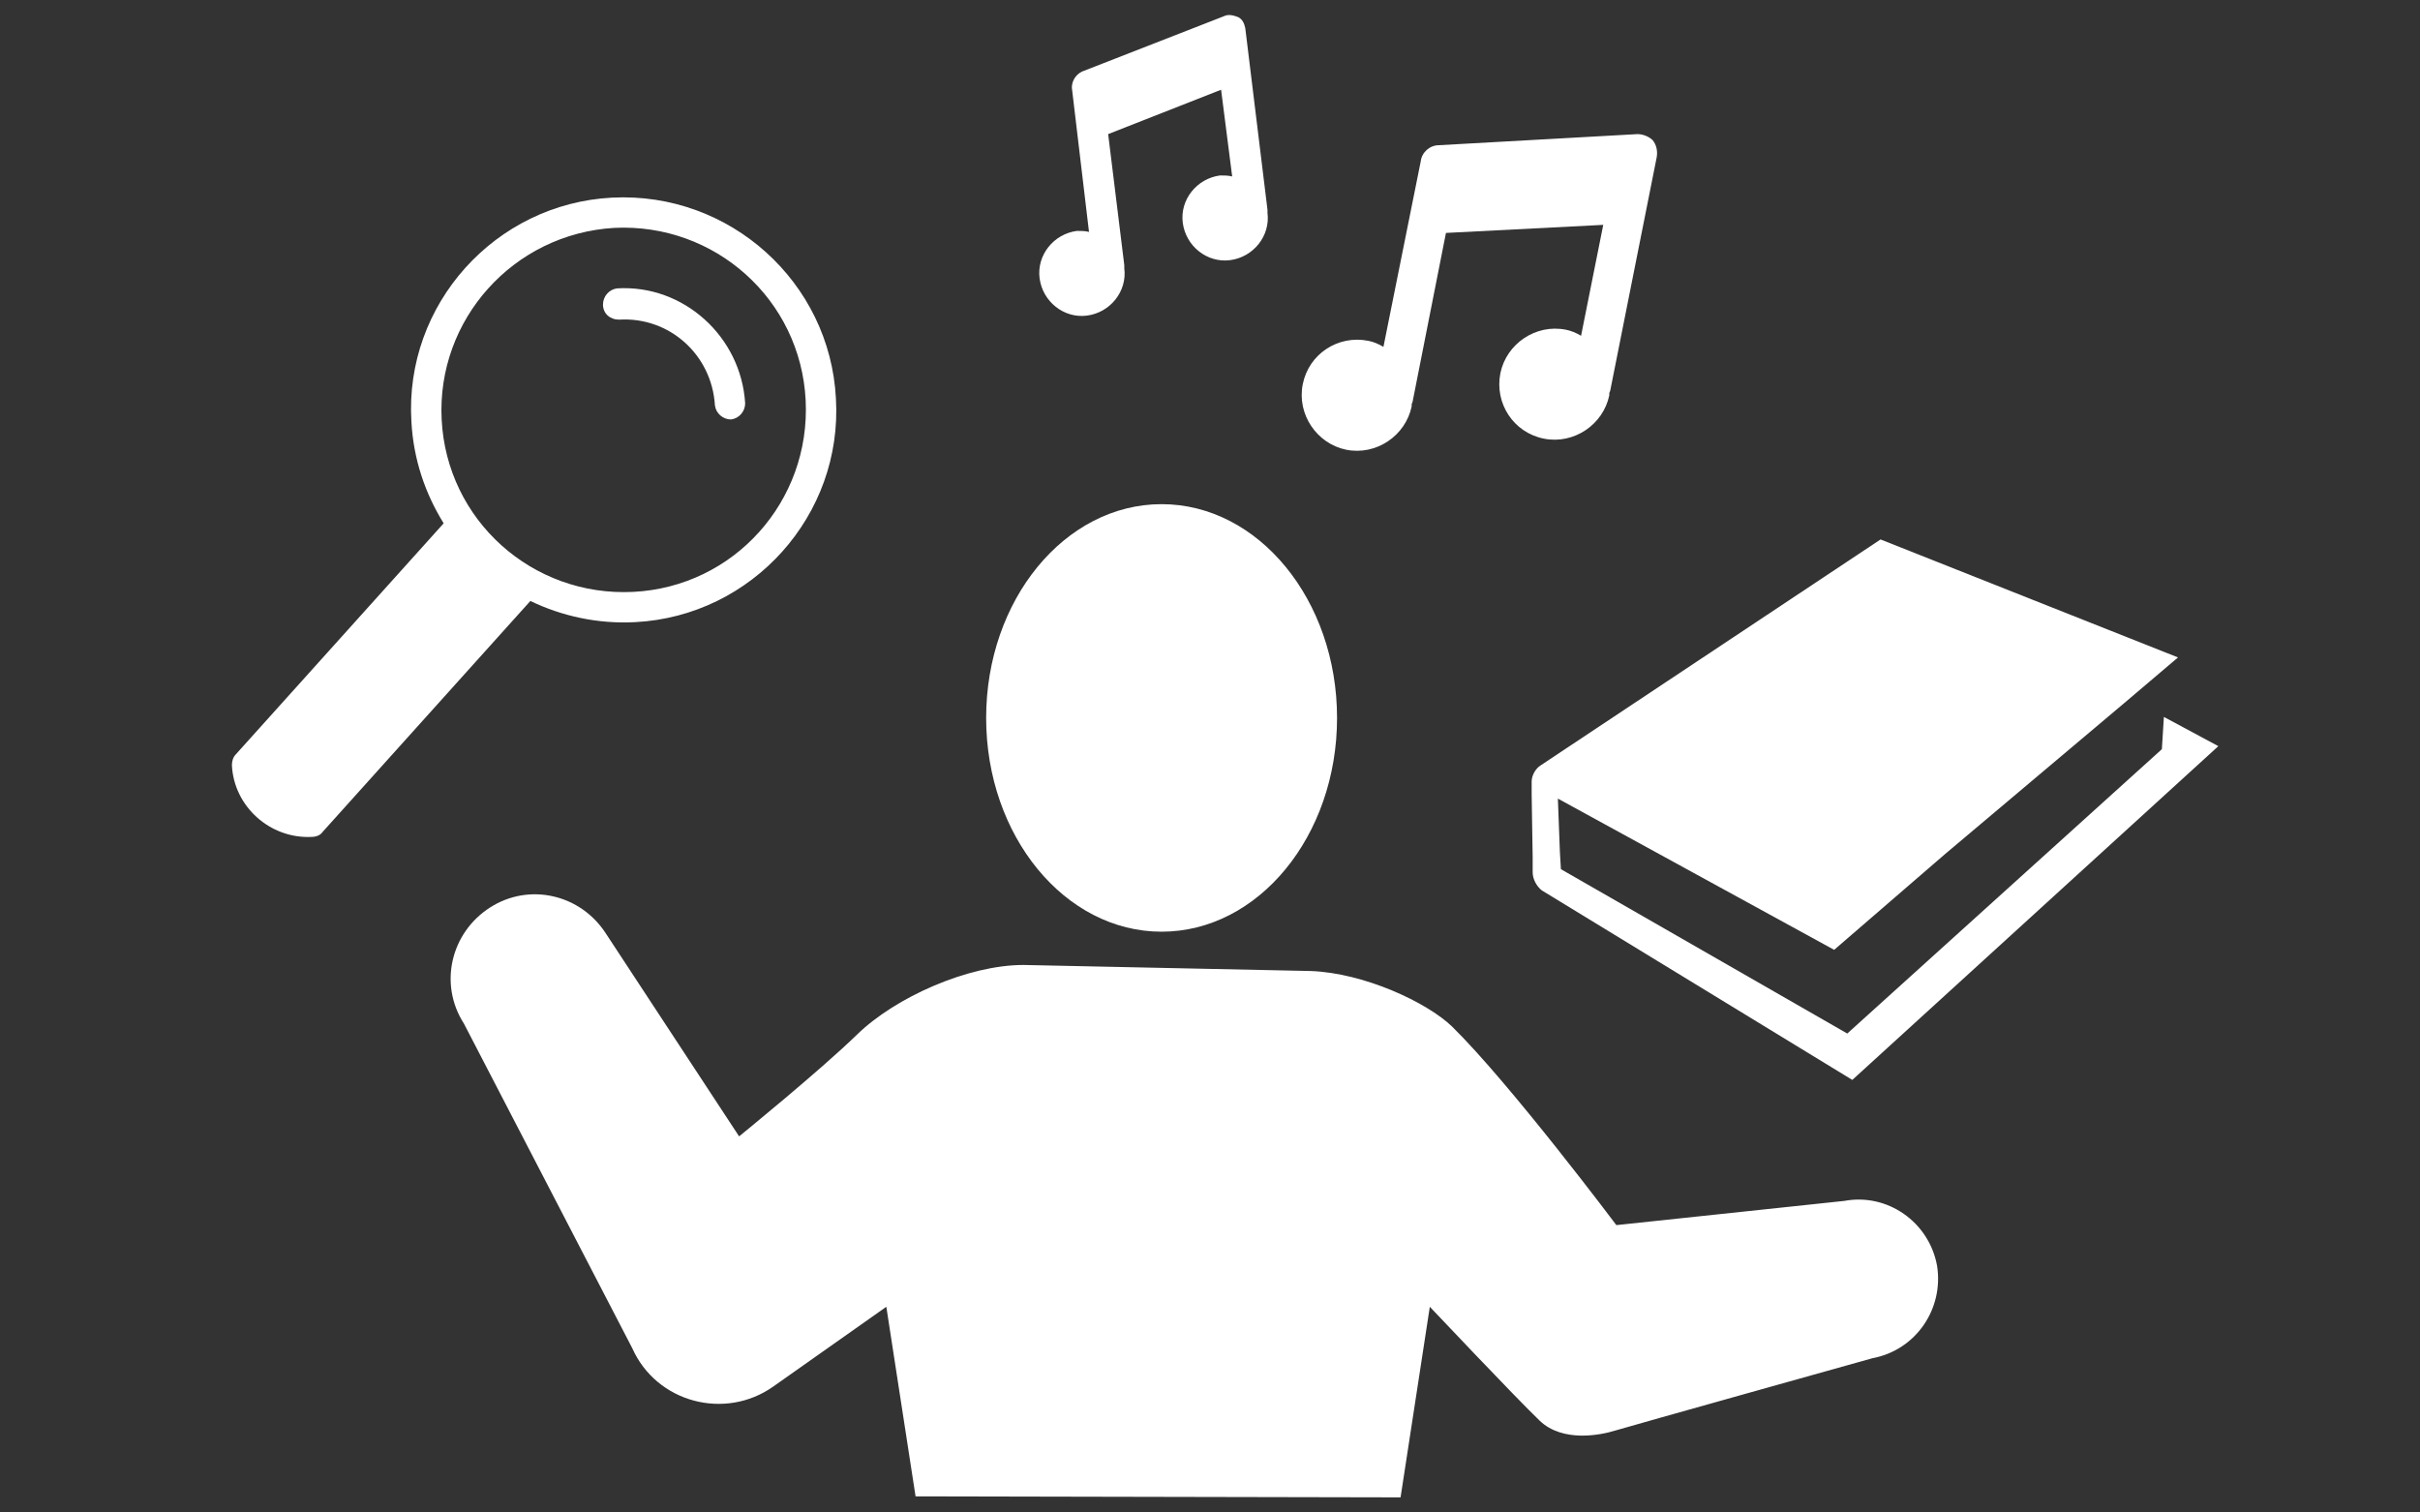
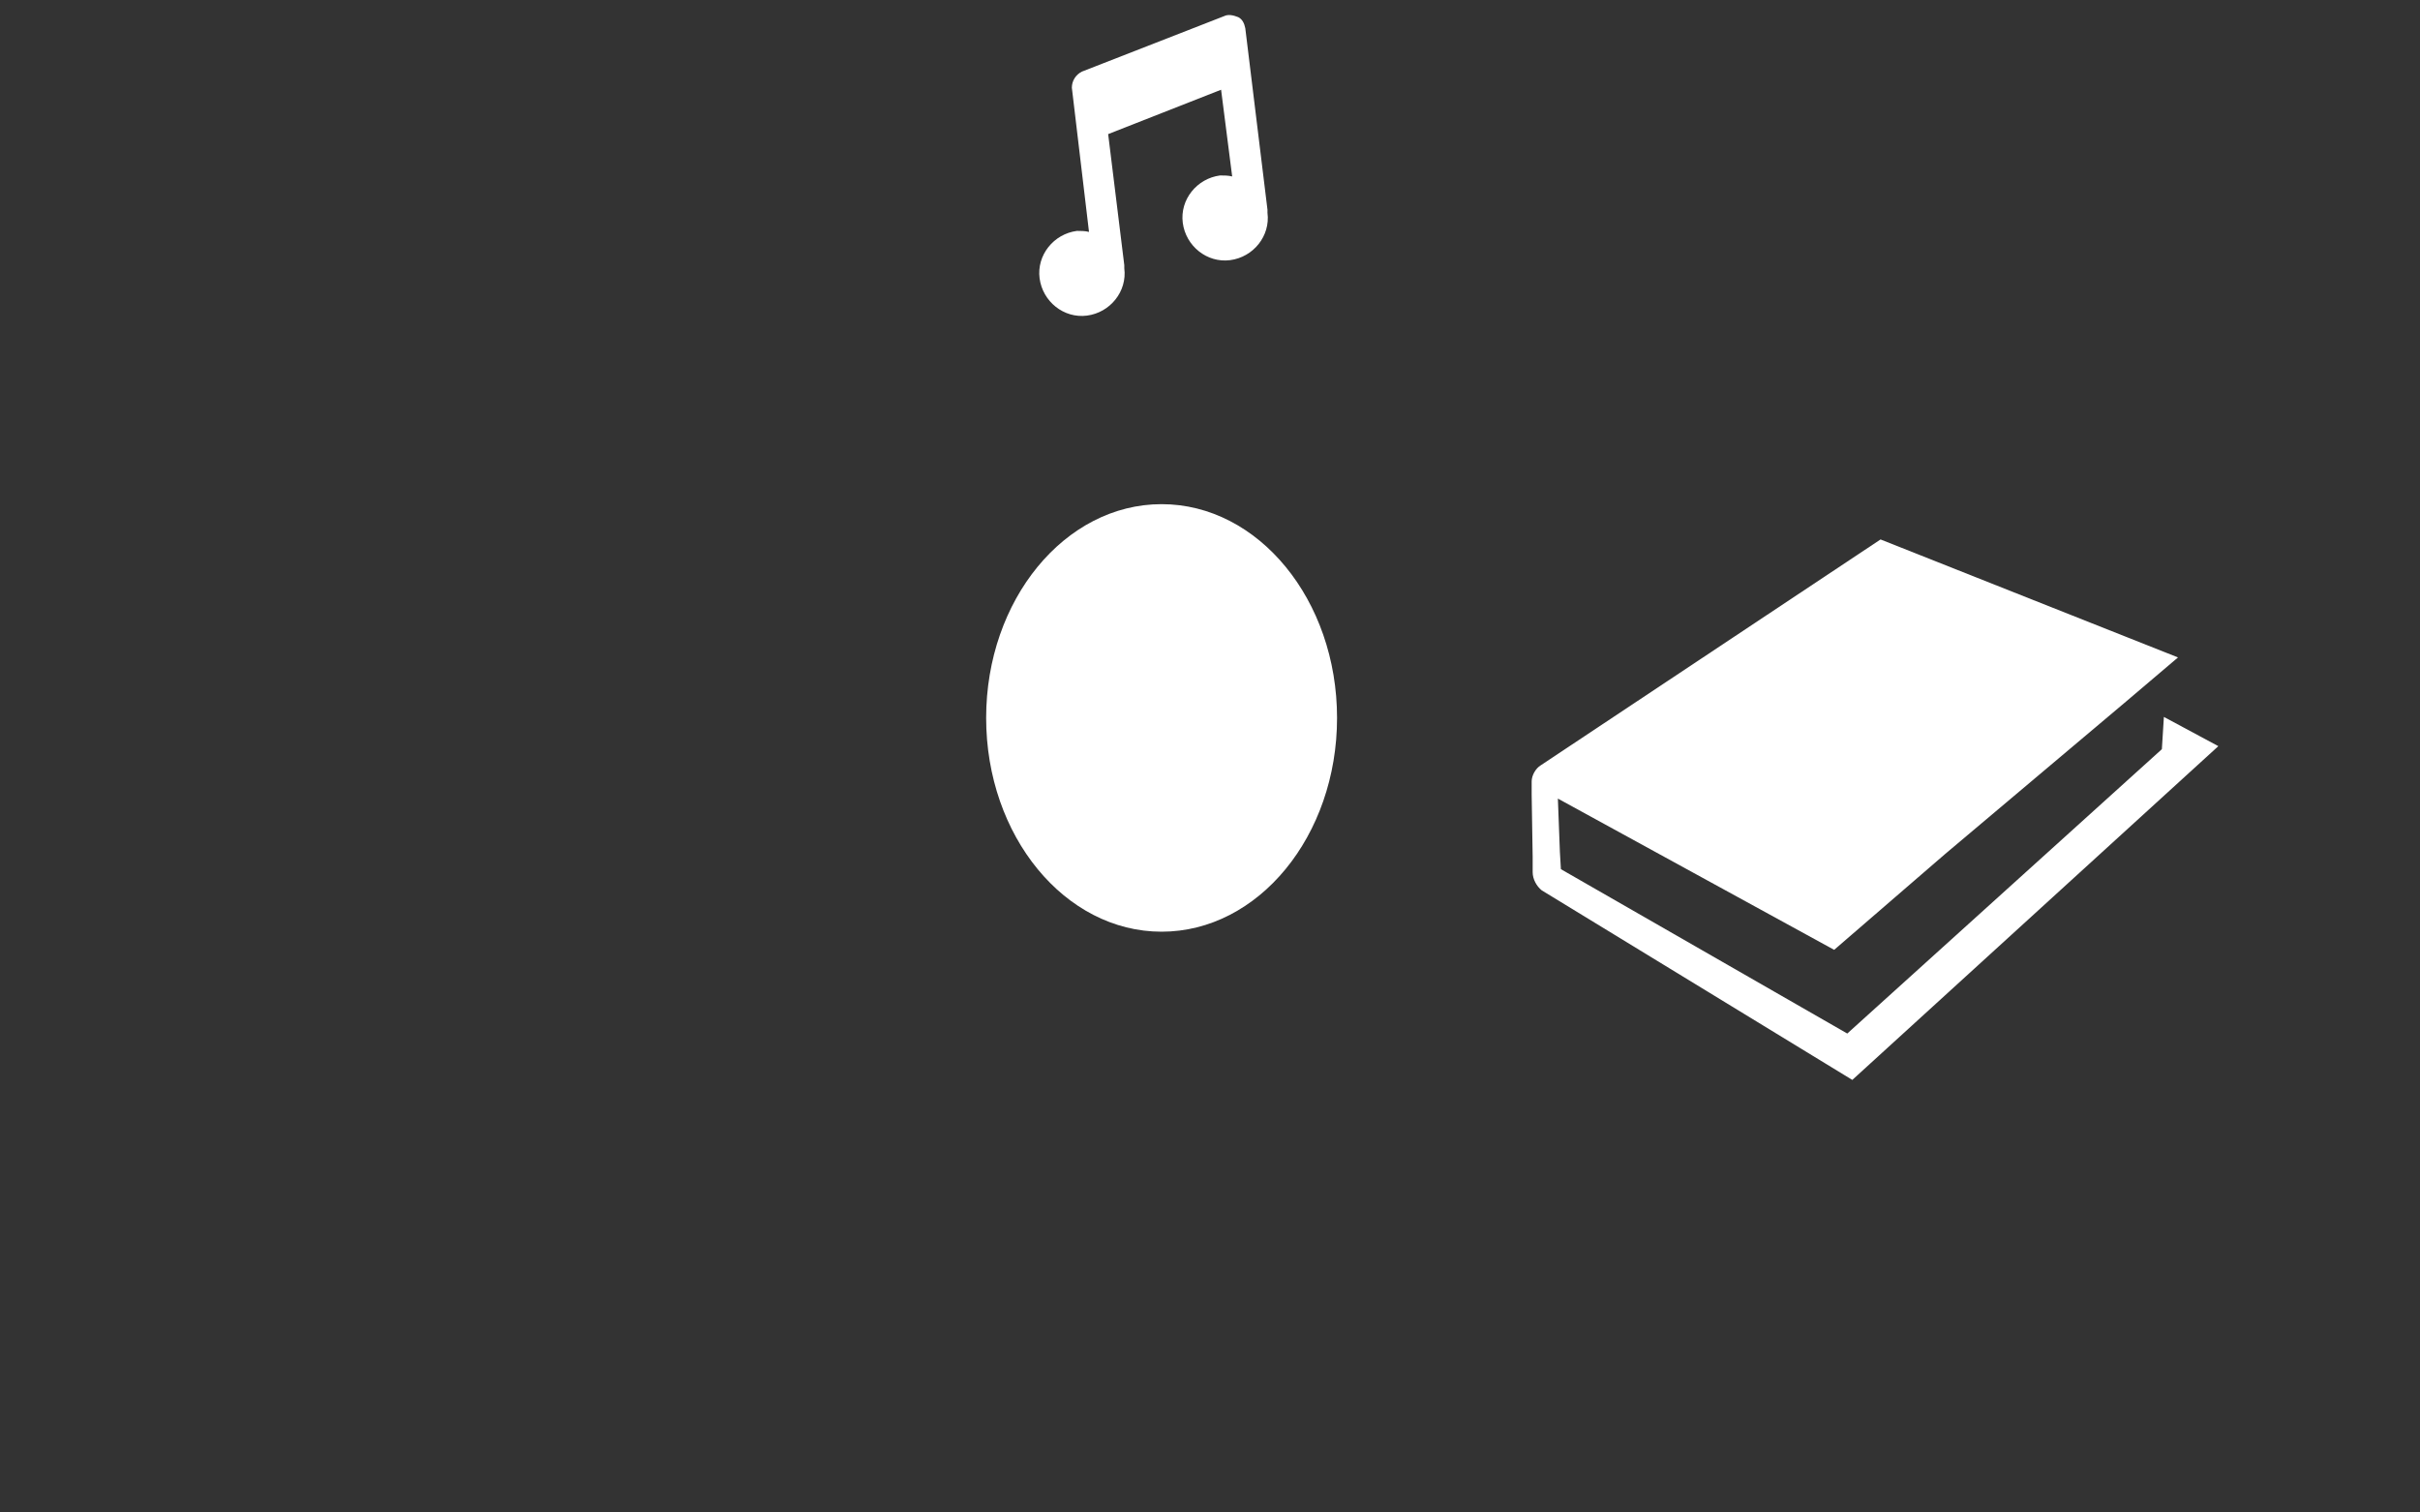
<svg xmlns="http://www.w3.org/2000/svg" version="1.1" id="Lager_1" x="0px" y="0px" viewBox="0 0 240 150" style="enable-background:new 0 0 240 150;" xml:space="preserve">
  <rect x="0" y="0" width="240" height="150" fill="#333333" stroke="none" />
  <style type="text/css">
	.st0{fill:#FFFFFF;}
</style>
-   <path class="st0" d="M101.5,95.7c-5.5,0-12.7,3.2-16.5,6.9c-3.7,3.6-11.7,10.1-11.7,10.1L60.1,92.6l0,0c-2.5-3.9-7.6-5.1-11.5-2.6  s-5.1,7.6-2.6,11.5l0,0l16.7,32.2c2.4,5.4,9.2,7.2,14,3.8l11.2-7.9l2.9,18.8l48.1,0.1l2.9-18.9c0,0,8.6,9.1,10.9,11.3  c2.3,2.2,6.1,1.4,7.4,1c1.3-0.4,25.6-7.2,25.6-7.2l0,0c4.3-0.8,7.1-4.9,6.4-9.2c-0.8-4.3-4.9-7.2-9.2-6.4l0,0l-22.6,2.4  c0,0-10.5-14-16.3-19.7c-2.5-2.4-8.7-5.3-14-5.5L101.5,95.7z" />
  <path class="st0" d="M115.2,92.4c9.6,0,17.4-9.5,17.4-21.2S124.8,50,115.2,50s-17.4,9.5-17.4,21.2C97.8,82.9,105.6,92.4,115.2,92.4z  " />
  <path class="st0" d="M214.6,71.1l-0.2,3.2l-31.2,28.2l-28.4-16.3l-0.1-1.7l0,0l-0.2-5.3l27.4,15l11-9.5l17.8-15l5.3-4.5l-29.5-11.7  l-33.7,22.4c-0.5,0.3-0.9,1-0.9,1.6v1.3L152,85v1.5c0,0.7,0.4,1.4,0.9,1.8l30.8,18.8L220,74L214.6,71.1z" />
-   <path class="st0" d="M162.4,13.3l-19.7,1.1c-0.9,0-1.7,0.7-1.8,1.6l-3.7,18.4c-0.5-0.3-1-0.5-1.5-0.6c-3-0.6-5.9,1.3-6.5,4.3  s1.4,5.9,4.3,6.5c3,0.6,5.9-1.4,6.5-4.3c0-0.1,0-0.1,0-0.2c0-0.1,0.1-0.2,0.1-0.3l3.3-16.7l15.6-0.8l-2.2,11c-0.5-0.3-1-0.5-1.5-0.6  c-3-0.6-5.9,1.4-6.5,4.3c-0.6,3,1.3,5.9,4.3,6.5s5.9-1.4,6.5-4.3c0-0.1,0-0.1,0-0.2c0-0.1,0.1-0.2,0.1-0.3l4.6-23.1  c0.1-0.6,0-1.2-0.4-1.7C163.6,13.6,163,13.3,162.4,13.3z" />
  <path class="st0" d="M121.4,1.6l-14.1,5.5c-0.6,0.3-1,0.9-1,1.6L108,23c-0.4-0.1-0.8-0.1-1.2-0.1c-2.3,0.3-4,2.4-3.7,4.7  s2.4,4,4.7,3.7c2.3-0.3,4-2.4,3.7-4.7v-0.1c0-0.1,0-0.1,0-0.2l-1.6-13l11.2-4.4l1.1,8.6c-0.4-0.1-0.8-0.1-1.2-0.1  c-2.3,0.3-4,2.4-3.7,4.7s2.4,4,4.7,3.7c2.3-0.3,4-2.4,3.7-4.7V21c0-0.1,0-0.1,0-0.2l-2.2-18c-0.1-0.5-0.3-0.9-0.7-1.1  C122.3,1.5,121.8,1.4,121.4,1.6z" />
  <g>
-     <path class="st0" d="M59.8,30.2c0-0.8,0.6-1.5,1.4-1.6c6.6-0.4,12.3,4.8,12.7,11.4c0,0.8-0.6,1.5-1.4,1.6c-0.8,0-1.5-0.6-1.6-1.4   c-0.3-5-4.5-8.8-9.5-8.5C60.5,31.7,59.8,31.1,59.8,30.2z" />
-   </g>
-   <path class="st0" d="M32,82.5l20.6-22.9c3.1,1.5,6.7,2.3,10.4,2.1c11.6-0.6,20.6-10.6,19.9-22.2C82.3,28,72.4,19,60.7,19.6  c-11.6,0.6-20.6,10.6-19.9,22.2C41,45.6,42.2,49,44,51.9L23.4,74.8c-0.3,0.3-0.4,0.7-0.4,1.1c0.2,4.1,3.8,7.3,7.9,7.1  C31.4,83,31.8,82.8,32,82.5z M60.9,22.6c10-0.5,18.5,7.1,19,17.1s-7.1,18.5-17.1,19s-18.5-7.1-19-17.1  C43.3,31.7,50.9,23.2,60.9,22.6z" />
+     </g>
</svg>